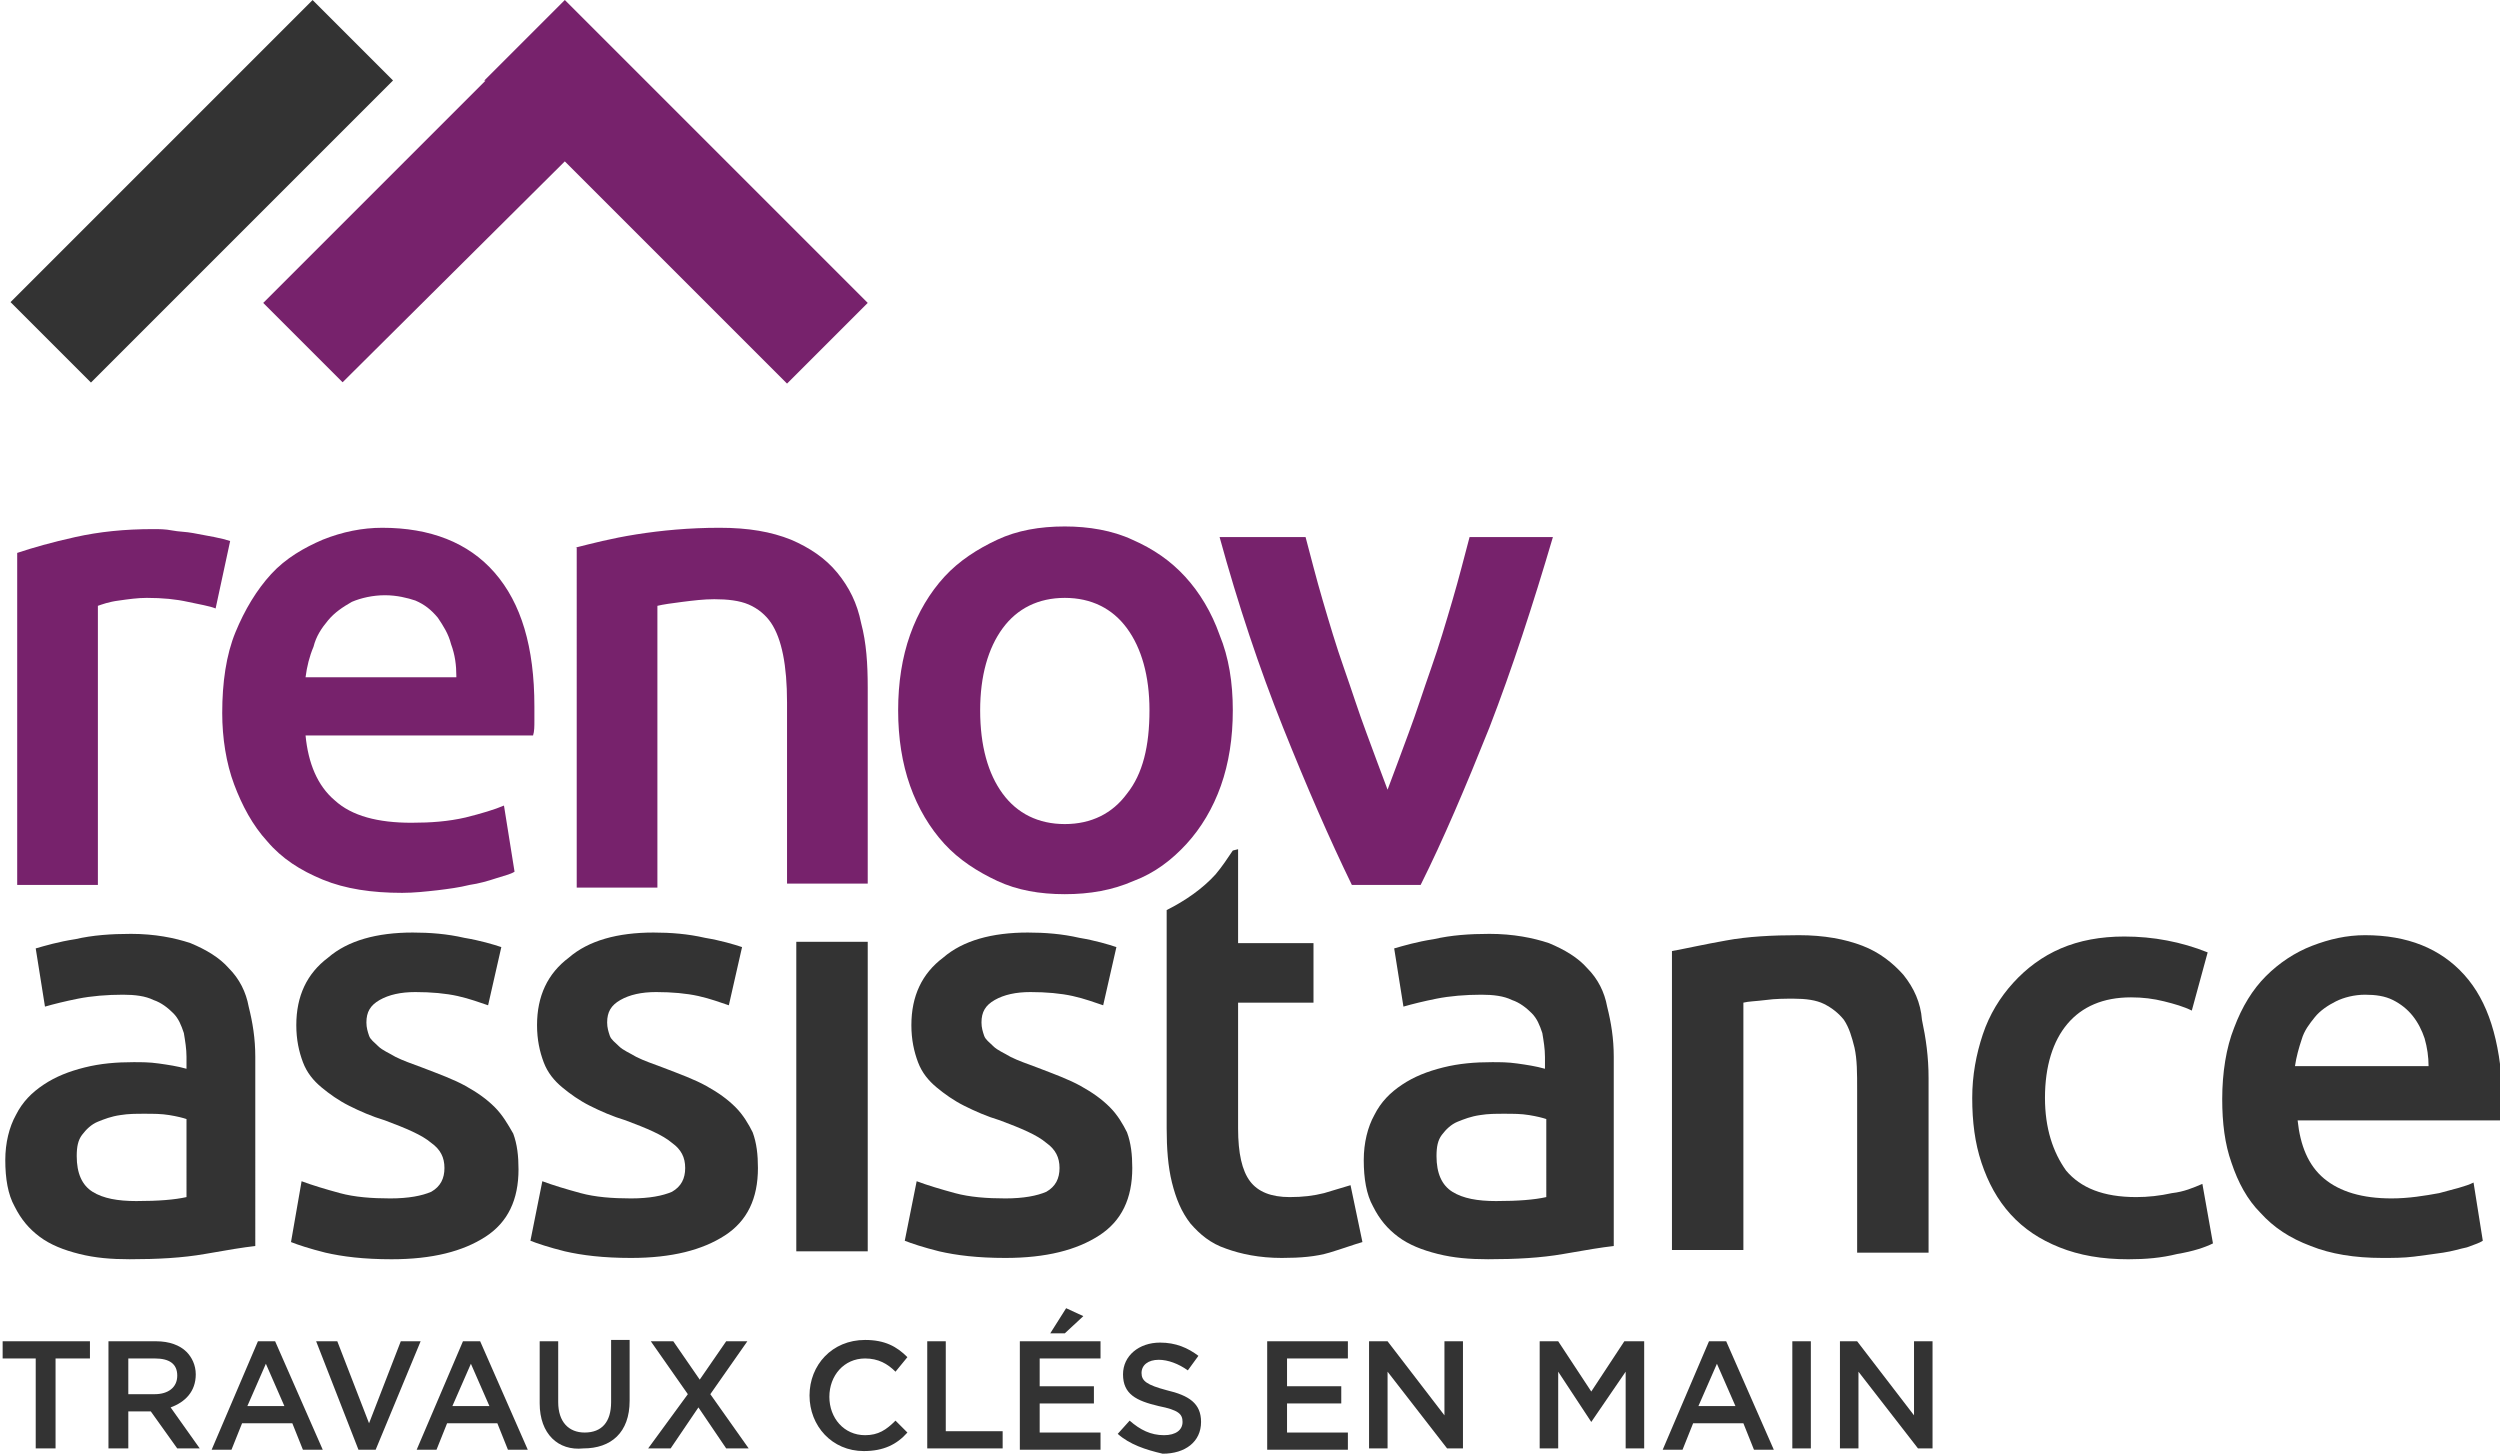
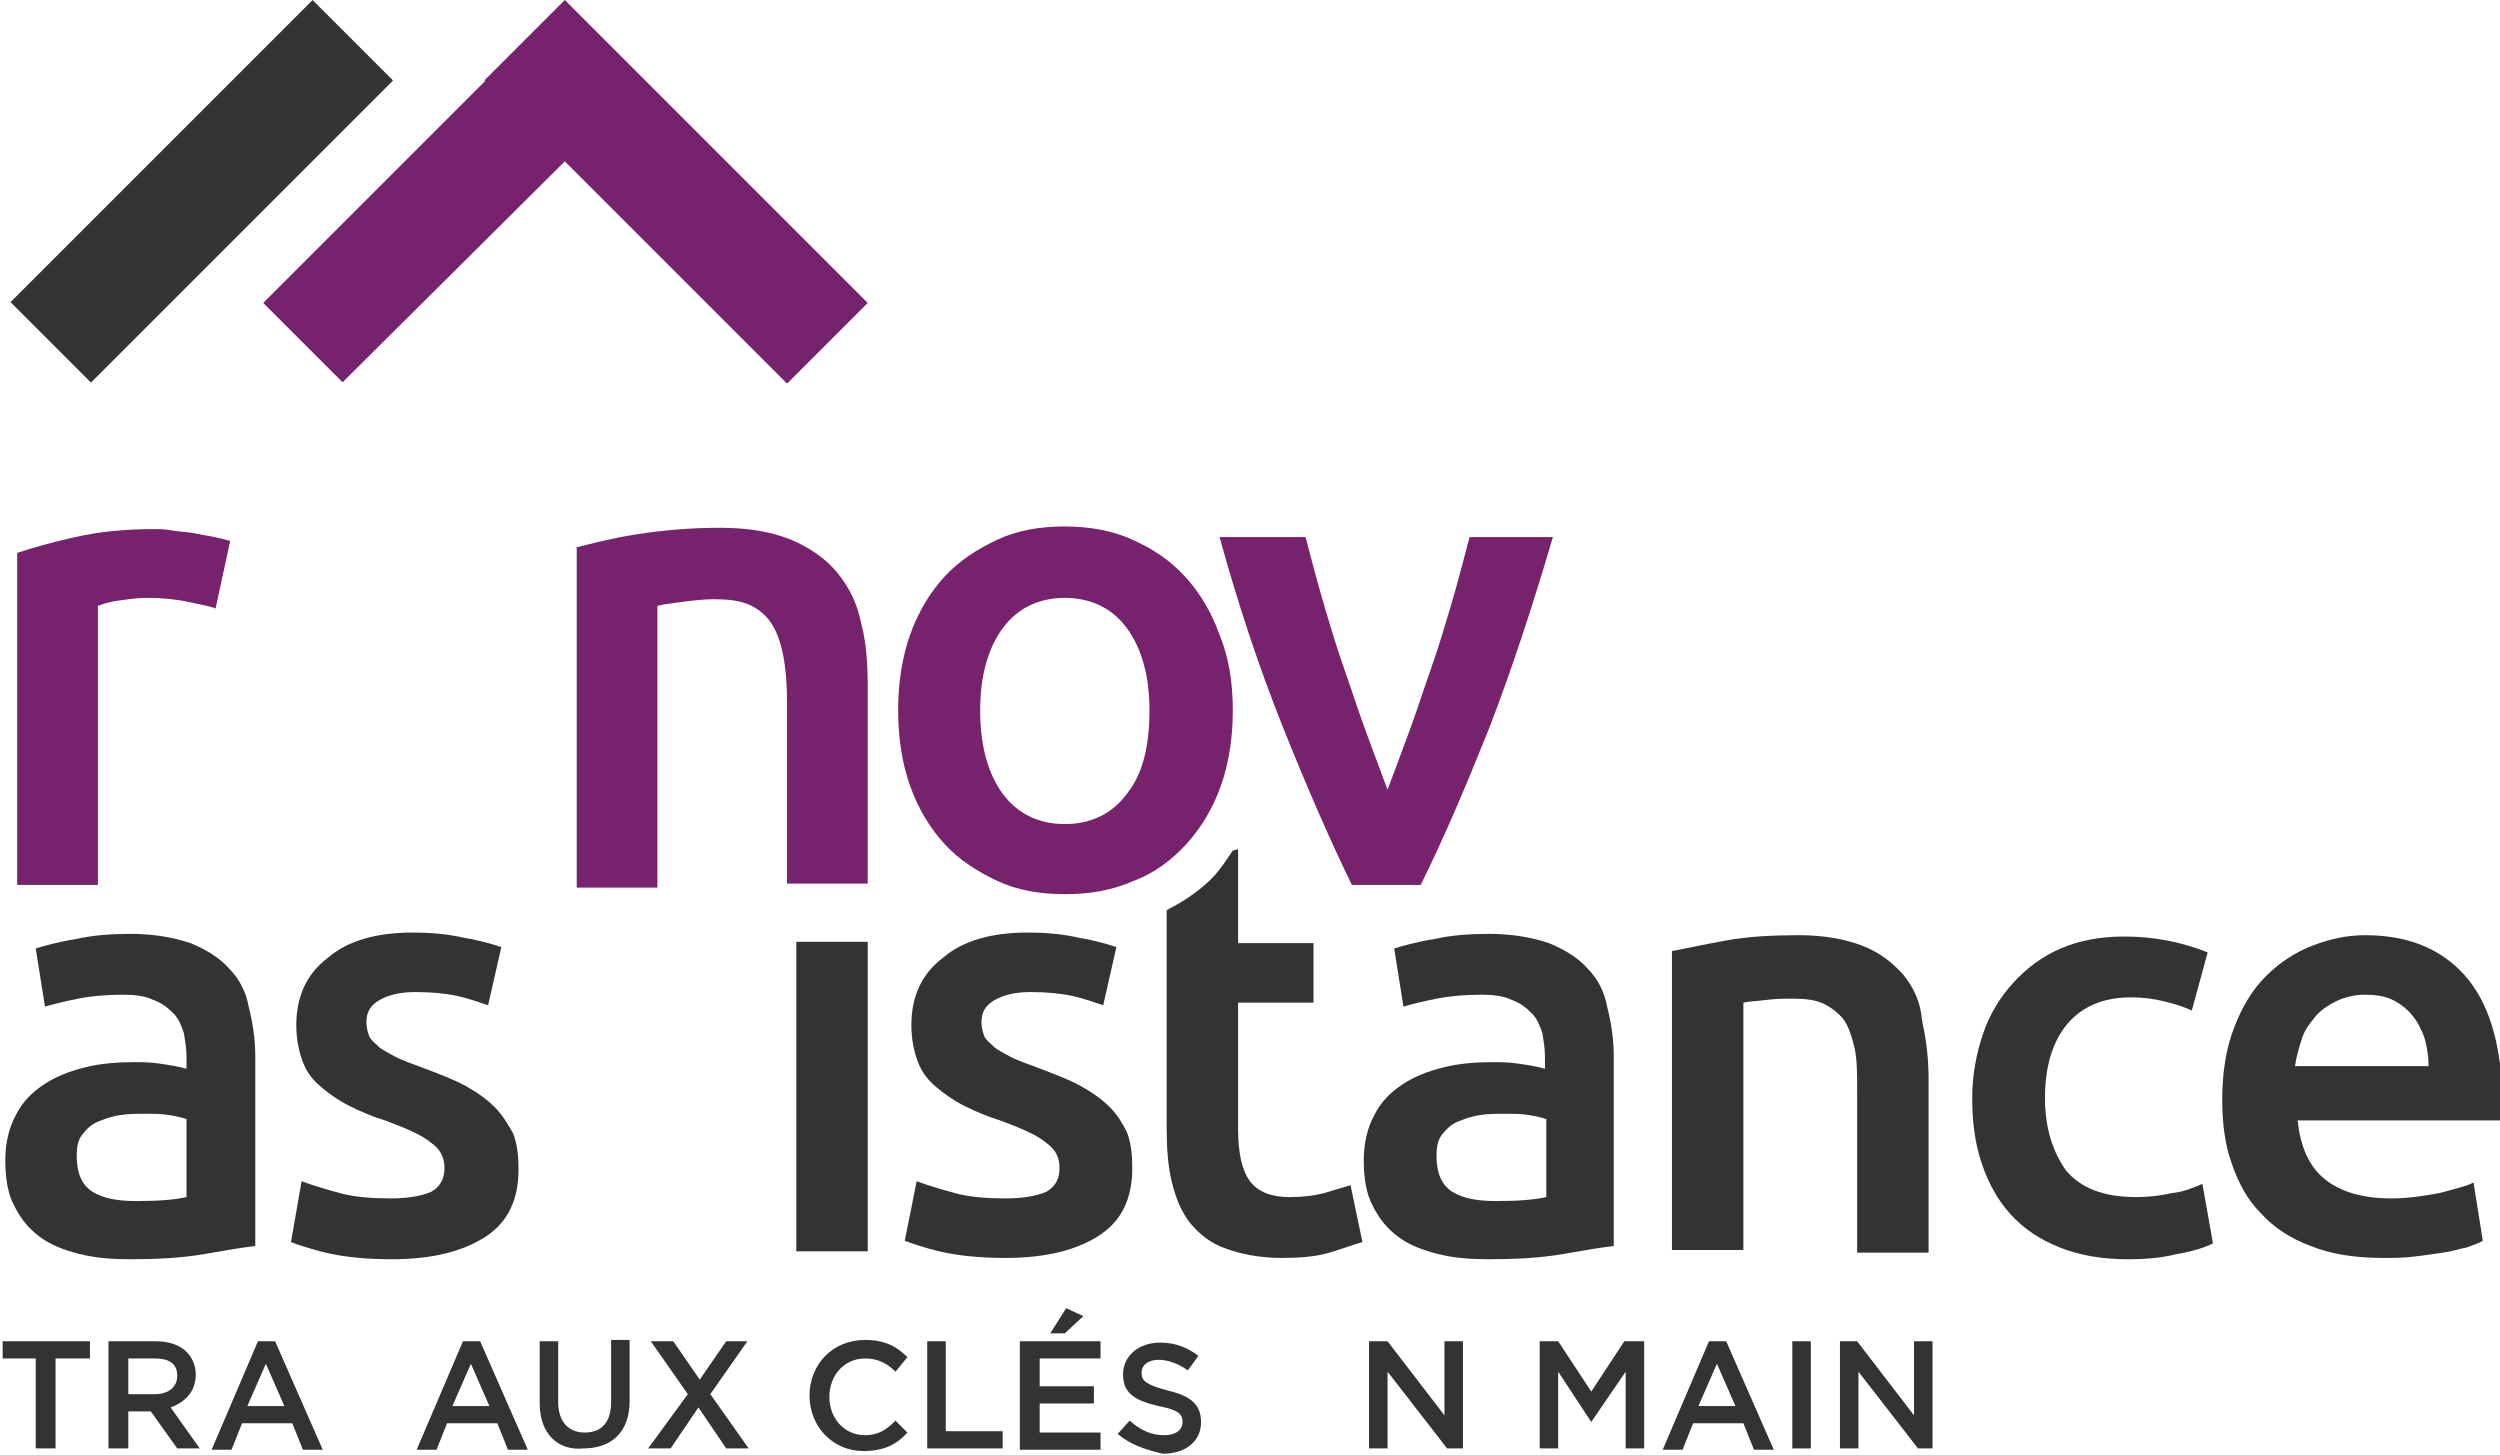
<svg xmlns="http://www.w3.org/2000/svg" version="1.1" id="Calque_1" x="0px" y="0px" viewBox="0 0 189 110" enable-background="new 0 0 189 110" xml:space="preserve">
  <g>
    <path fill="#333333" d="M17.3,73.2c-0.7-0.8-1.7-1.4-2.9-1.9c-1.2-0.4-2.7-0.7-4.5-0.7c-1.5,0-2.9,0.1-4.2,0.4   c-1.3,0.2-2.3,0.5-3,0.7l0.7,4.4c0.7-0.2,1.5-0.4,2.5-0.6c1-0.2,2.2-0.3,3.4-0.3c0.9,0,1.7,0.1,2.3,0.4c0.6,0.2,1.1,0.6,1.5,1   c0.4,0.4,0.6,0.9,0.8,1.5c0.1,0.6,0.2,1.2,0.2,1.8v0.9c-0.7-0.2-1.4-0.3-2.1-0.4c-0.7-0.1-1.3-0.1-1.9-0.1c-1.3,0-2.5,0.1-3.7,0.4   c-1.2,0.3-2.2,0.7-3.1,1.3c-0.9,0.6-1.6,1.3-2.1,2.3c-0.5,0.9-0.8,2.1-0.8,3.4c0,1.4,0.2,2.6,0.7,3.5c0.5,1,1.1,1.7,1.9,2.3   c0.8,0.6,1.8,1,3,1.3c1.2,0.3,2.4,0.4,3.8,0.4c2.1,0,4-0.1,5.7-0.4c1.7-0.3,2.9-0.5,3.8-0.6V79.9c0-1.4-0.2-2.6-0.5-3.8   C18.6,75,18.1,74,17.3,73.2z M14.1,90.5c-0.9,0.2-2.1,0.3-3.8,0.3c-1.4,0-2.5-0.2-3.3-0.7c-0.8-0.5-1.2-1.4-1.2-2.7   c0-0.7,0.1-1.2,0.4-1.6c0.3-0.4,0.7-0.8,1.2-1c0.5-0.2,1-0.4,1.7-0.5c0.6-0.1,1.2-0.1,1.8-0.1c0.7,0,1.3,0,1.9,0.1   c0.6,0.1,1,0.2,1.3,0.3V90.5z" />
    <path fill="#333333" d="M37.4,83.7c-0.6-0.6-1.3-1.1-2.2-1.6c-0.9-0.5-2-0.9-3.3-1.4c-0.8-0.3-1.4-0.5-2-0.8   c-0.5-0.3-1-0.5-1.3-0.8c-0.3-0.3-0.6-0.5-0.7-0.8c-0.1-0.3-0.2-0.6-0.2-1c0-0.8,0.3-1.3,1-1.7c0.7-0.4,1.6-0.6,2.7-0.6   c1.2,0,2.3,0.1,3.2,0.3c0.9,0.2,1.7,0.5,2.3,0.7l1-4.4c-0.6-0.2-1.6-0.5-2.8-0.7c-1.3-0.3-2.6-0.4-3.9-0.4c-2.7,0-4.9,0.6-6.4,1.9   c-1.6,1.2-2.4,2.9-2.4,5.1c0,1.1,0.2,2,0.5,2.8c0.3,0.8,0.8,1.4,1.4,1.9c0.6,0.5,1.3,1,2.1,1.4c0.8,0.4,1.7,0.8,2.7,1.1   c1.6,0.6,2.8,1.1,3.5,1.7c0.7,0.5,1,1.1,1,1.9c0,0.8-0.3,1.4-1,1.8c-0.7,0.3-1.7,0.5-3.1,0.5c-1.4,0-2.7-0.1-3.8-0.4   c-1.1-0.3-2.1-0.6-2.9-0.9L22,93.9c0.5,0.2,1.4,0.5,2.6,0.8c1.3,0.3,2.9,0.5,5,0.5c3.1,0,5.4-0.6,7.1-1.7c1.7-1.1,2.5-2.8,2.5-5.1   c0-1-0.1-1.9-0.4-2.7C38.4,85,38,84.3,37.4,83.7z" />
-     <path fill="#333333" d="M55.6,83.7c-0.6-0.6-1.3-1.1-2.2-1.6c-0.9-0.5-2-0.9-3.3-1.4c-0.8-0.3-1.4-0.5-2-0.8   c-0.5-0.3-1-0.5-1.3-0.8c-0.3-0.3-0.6-0.5-0.7-0.8c-0.1-0.3-0.2-0.6-0.2-1c0-0.8,0.3-1.3,1-1.7c0.7-0.4,1.6-0.6,2.7-0.6   c1.2,0,2.3,0.1,3.2,0.3c0.9,0.2,1.7,0.5,2.3,0.7l1-4.4c-0.6-0.2-1.6-0.5-2.8-0.7c-1.3-0.3-2.6-0.4-3.9-0.4c-2.7,0-4.9,0.6-6.4,1.9   c-1.6,1.2-2.4,2.9-2.4,5.1c0,1.1,0.2,2,0.5,2.8s0.8,1.4,1.4,1.9c0.6,0.5,1.3,1,2.1,1.4c0.8,0.4,1.7,0.8,2.7,1.1   c1.6,0.6,2.8,1.1,3.5,1.7c0.7,0.5,1,1.1,1,1.9c0,0.8-0.3,1.4-1,1.8c-0.7,0.3-1.7,0.5-3.1,0.5c-1.4,0-2.7-0.1-3.8-0.4   c-1.1-0.3-2.1-0.6-2.9-0.9l-0.9,4.5c0.5,0.2,1.4,0.5,2.6,0.8c1.3,0.3,2.9,0.5,5,0.5c3.1,0,5.4-0.6,7.1-1.7c1.7-1.1,2.5-2.8,2.5-5.1   c0-1-0.1-1.9-0.4-2.7C56.6,85,56.2,84.3,55.6,83.7z" />
    <rect x="60.2" y="71.2" fill="#333333" width="5.4" height="23.4" />
    <path fill="#333333" d="M83.9,83.7c-0.6-0.6-1.3-1.1-2.2-1.6c-0.9-0.5-2-0.9-3.3-1.4c-0.8-0.3-1.4-0.5-2-0.8   c-0.5-0.3-1-0.5-1.3-0.8c-0.3-0.3-0.6-0.5-0.7-0.8s-0.2-0.6-0.2-1c0-0.8,0.3-1.3,1-1.7c0.7-0.4,1.6-0.6,2.7-0.6   c1.2,0,2.3,0.1,3.2,0.3c0.9,0.2,1.7,0.5,2.3,0.7l1-4.4c-0.6-0.2-1.6-0.5-2.8-0.7c-1.3-0.3-2.6-0.4-3.9-0.4c-2.7,0-4.9,0.6-6.4,1.9   c-1.6,1.2-2.4,2.9-2.4,5.1c0,1.1,0.2,2,0.5,2.8c0.3,0.8,0.8,1.4,1.4,1.9c0.6,0.5,1.3,1,2.1,1.4c0.8,0.4,1.7,0.8,2.7,1.1   c1.6,0.6,2.8,1.1,3.5,1.7c0.7,0.5,1,1.1,1,1.9c0,0.8-0.3,1.4-1,1.8c-0.7,0.3-1.7,0.5-3.1,0.5c-1.4,0-2.7-0.1-3.8-0.4   c-1.1-0.3-2.1-0.6-2.9-0.9l-0.9,4.5c0.5,0.2,1.4,0.5,2.6,0.8c1.3,0.3,2.9,0.5,5,0.5c3.1,0,5.4-0.6,7.1-1.7c1.7-1.1,2.5-2.8,2.5-5.1   c0-1-0.1-1.9-0.4-2.7C84.9,85,84.5,84.3,83.9,83.7z" />
    <path fill="#333333" d="M100.1,90.2c-0.8,0.2-1.6,0.3-2.6,0.3c-1.4,0-2.4-0.4-3-1.2c-0.6-0.8-0.9-2.1-0.9-4v-9.5h5.7v-4.5h-5.7   v-7.1l-0.4,0.1c-0.4,0.6-0.8,1.2-1.3,1.8c-1,1.1-2.3,2-3.7,2.7v16.5c0,1.5,0.1,2.9,0.4,4.1c0.3,1.2,0.7,2.2,1.4,3.1   c0.7,0.8,1.5,1.5,2.7,1.9c1.1,0.4,2.5,0.7,4.2,0.7c1.4,0,2.6-0.1,3.6-0.4c1-0.3,1.8-0.6,2.5-0.8l-0.9-4.3   C101.4,89.8,100.8,90,100.1,90.2z" />
    <path fill="#333333" d="M120,73.2c-0.7-0.8-1.7-1.4-2.9-1.9c-1.2-0.4-2.7-0.7-4.5-0.7c-1.5,0-2.9,0.1-4.2,0.4   c-1.3,0.2-2.3,0.5-3,0.7l0.7,4.4c0.7-0.2,1.5-0.4,2.5-0.6c1-0.2,2.2-0.3,3.4-0.3c0.9,0,1.7,0.1,2.3,0.4c0.6,0.2,1.1,0.6,1.5,1   c0.4,0.4,0.6,0.9,0.8,1.5c0.1,0.6,0.2,1.2,0.2,1.8v0.9c-0.7-0.2-1.4-0.3-2.1-0.4c-0.7-0.1-1.3-0.1-1.9-0.1c-1.3,0-2.5,0.1-3.7,0.4   c-1.2,0.3-2.2,0.7-3.1,1.3c-0.9,0.6-1.6,1.3-2.1,2.3c-0.5,0.9-0.8,2.1-0.8,3.4c0,1.4,0.2,2.6,0.7,3.5c0.5,1,1.1,1.7,1.9,2.3   c0.8,0.6,1.8,1,3,1.3c1.2,0.3,2.4,0.4,3.8,0.4c2.1,0,4-0.1,5.7-0.4c1.7-0.3,2.9-0.5,3.8-0.6V79.9c0-1.4-0.2-2.6-0.5-3.8   C121.3,75,120.8,74,120,73.2z M116.9,90.5c-0.9,0.2-2.1,0.3-3.8,0.3c-1.4,0-2.5-0.2-3.3-0.7c-0.8-0.5-1.2-1.4-1.2-2.7   c0-0.7,0.1-1.2,0.4-1.6c0.3-0.4,0.7-0.8,1.2-1c0.5-0.2,1-0.4,1.7-0.5c0.6-0.1,1.2-0.1,1.8-0.1c0.7,0,1.3,0,1.9,0.1   c0.6,0.1,1,0.2,1.3,0.3V90.5z" />
    <path fill="#333333" d="M143.9,73.7c-0.8-0.9-1.8-1.7-3.1-2.2c-1.3-0.5-2.9-0.8-4.8-0.8c-2,0-3.9,0.1-5.5,0.4   c-1.7,0.3-3,0.6-4.1,0.8v22.6h5.4V75.8c0.4-0.1,0.9-0.1,1.7-0.2c0.7-0.1,1.5-0.1,2.1-0.1c0.9,0,1.7,0.1,2.3,0.4   c0.6,0.3,1.1,0.7,1.5,1.2c0.4,0.6,0.6,1.3,0.8,2.1c0.2,0.9,0.2,1.9,0.2,3.2v12.3h5.4V81.5c0-1.6-0.2-3-0.5-4.4   C145.2,75.8,144.7,74.7,143.9,73.7z" />
    <path fill="#333333" d="M164.2,90.2c-0.9,0.2-1.8,0.3-2.7,0.3c-2.5,0-4.2-0.7-5.3-2c-1-1.4-1.6-3.2-1.6-5.5c0-2.4,0.6-4.3,1.7-5.6   c1.1-1.3,2.7-2,4.8-2c0.9,0,1.7,0.1,2.5,0.3c0.8,0.2,1.5,0.4,2.1,0.7l1.2-4.4c-2-0.8-4.1-1.2-6.3-1.2c-1.8,0-3.4,0.3-4.8,0.9   c-1.4,0.6-2.6,1.5-3.6,2.6c-1,1.1-1.8,2.4-2.3,3.9c-0.5,1.5-0.8,3.1-0.8,4.8c0,1.8,0.2,3.4,0.7,4.9c0.5,1.5,1.2,2.8,2.2,3.9   c1,1.1,2.2,1.9,3.7,2.5c1.5,0.6,3.2,0.9,5.2,0.9c1.3,0,2.5-0.1,3.7-0.4c1.2-0.2,2.1-0.5,2.7-0.8l-0.8-4.5   C165.8,89.8,165.1,90.1,164.2,90.2z" />
    <path fill="#333333" d="M186.3,73.7c-1.8-2-4.3-3-7.5-3c-1.4,0-2.7,0.3-4,0.8c-1.3,0.5-2.5,1.3-3.5,2.3c-1,1-1.8,2.3-2.4,3.9   c-0.6,1.5-0.9,3.4-0.9,5.4c0,1.8,0.2,3.4,0.7,4.8c0.5,1.5,1.2,2.8,2.2,3.8c1,1.1,2.2,1.9,3.8,2.5c1.5,0.6,3.3,0.9,5.4,0.9   c0.8,0,1.6,0,2.4-0.1c0.8-0.1,1.5-0.2,2.2-0.3c0.7-0.1,1.3-0.3,1.8-0.4c0.5-0.2,0.9-0.3,1.2-0.5l-0.7-4.4c-0.6,0.3-1.5,0.5-2.6,0.8   c-1.1,0.2-2.3,0.4-3.6,0.4c-2.2,0-3.9-0.5-5.1-1.5c-1.2-1-1.8-2.5-2-4.4h15.4c0-0.3,0.1-0.6,0.1-1c0-0.4,0-0.7,0-1   C189,78.6,188.1,75.7,186.3,73.7z M173.5,80.6c0.1-0.7,0.3-1.4,0.5-2c0.2-0.7,0.6-1.2,1-1.7c0.4-0.5,1-0.9,1.6-1.2   c0.6-0.3,1.4-0.5,2.2-0.5c0.8,0,1.5,0.1,2.1,0.4c0.6,0.3,1.1,0.7,1.5,1.2c0.4,0.5,0.7,1.1,0.9,1.7c0.2,0.7,0.3,1.4,0.3,2.1H173.5z" />
  </g>
  <path fill="#77226C" d="M16.3,46c-0.5-0.2-1.2-0.3-2.1-0.5c-0.9-0.2-1.9-0.3-3.1-0.3c-0.7,0-1.4,0.1-2.1,0.2  c-0.8,0.1-1.3,0.3-1.6,0.4v21.1H1.3V41.8c1.2-0.4,2.6-0.8,4.4-1.2c1.8-0.4,3.7-0.6,5.9-0.6c0.4,0,0.9,0,1.4,0.1  c0.5,0.1,1.1,0.1,1.6,0.2c0.5,0.1,1.1,0.2,1.6,0.3c0.5,0.1,0.9,0.2,1.2,0.3L16.3,46z" />
-   <path fill="#77226C" d="M16.8,53.9c0-2.3,0.3-4.4,1-6.1c0.7-1.7,1.6-3.2,2.7-4.4c1.1-1.2,2.5-2,3.9-2.6c1.5-0.6,3-0.9,4.5-0.9  c3.6,0,6.5,1.1,8.5,3.4c2,2.3,3,5.6,3,10.1c0,0.3,0,0.7,0,1.1c0,0.4,0,0.8-0.1,1.1H23.1c0.2,2.1,0.9,3.8,2.2,4.9  c1.3,1.2,3.3,1.7,5.8,1.7c1.5,0,2.8-0.1,4.1-0.4c1.2-0.3,2.2-0.6,2.9-0.9l0.8,5c-0.3,0.2-0.8,0.3-1.4,0.5c-0.6,0.2-1.3,0.4-2,0.5  c-0.8,0.2-1.6,0.3-2.4,0.4c-0.9,0.1-1.8,0.2-2.7,0.2c-2.3,0-4.3-0.3-6-1s-3.1-1.6-4.2-2.9c-1.1-1.2-1.9-2.7-2.5-4.3  C17.1,57.7,16.8,55.8,16.8,53.9z M34.5,51.1c0-0.8-0.1-1.6-0.4-2.4c-0.2-0.8-0.6-1.4-1-2c-0.5-0.6-1-1-1.7-1.3  C30.8,45.2,30,45,29.1,45c-0.9,0-1.8,0.2-2.5,0.5c-0.7,0.4-1.3,0.8-1.8,1.4c-0.5,0.6-0.9,1.2-1.1,2c-0.3,0.7-0.5,1.5-0.6,2.3H34.5z" />
  <path fill="#77226C" d="M43.5,41.4c1.2-0.3,2.7-0.7,4.6-1c1.9-0.3,4-0.5,6.3-0.5c2.2,0,3.9,0.3,5.4,0.9c1.4,0.6,2.6,1.4,3.5,2.5  c0.9,1.1,1.5,2.3,1.8,3.8c0.4,1.5,0.5,3.1,0.5,4.9v14.8h-6.1V53.1c0-1.4-0.1-2.6-0.3-3.6c-0.2-1-0.5-1.8-0.9-2.4  c-0.4-0.6-1-1.1-1.7-1.4c-0.7-0.3-1.6-0.4-2.6-0.4c-0.8,0-1.6,0.1-2.4,0.2c-0.8,0.1-1.5,0.2-1.9,0.3v21.3h-6.1V41.4z" />
  <path fill="#77226C" d="M93.2,53.7c0,2.1-0.3,4-0.9,5.7c-0.6,1.7-1.5,3.2-2.6,4.4c-1.1,1.2-2.4,2.2-4,2.8c-1.6,0.7-3.3,1-5.2,1  c-1.9,0-3.6-0.3-5.1-1c-1.5-0.7-2.9-1.6-4-2.8s-2-2.7-2.6-4.4c-0.6-1.7-0.9-3.6-0.9-5.7c0-2.1,0.3-4,0.9-5.7  c0.6-1.7,1.5-3.2,2.6-4.4c1.1-1.2,2.5-2.1,4-2.8c1.5-0.7,3.2-1,5.1-1c1.8,0,3.6,0.3,5.1,1c1.6,0.7,2.9,1.6,4,2.8  c1.1,1.2,2,2.7,2.6,4.4C92.9,49.7,93.2,51.6,93.2,53.7z M86.9,53.7c0-2.6-0.6-4.7-1.7-6.2c-1.1-1.5-2.7-2.3-4.7-2.3  c-2,0-3.6,0.8-4.7,2.3c-1.1,1.5-1.7,3.6-1.7,6.2c0,2.7,0.6,4.8,1.7,6.3c1.1,1.5,2.7,2.3,4.7,2.3c2,0,3.6-0.8,4.7-2.3  C86.4,58.5,86.9,56.4,86.9,53.7z" />
  <path fill="#77226C" d="M102.2,66.9c-1.7-3.5-3.4-7.4-5.2-11.9c-1.8-4.5-3.4-9.3-4.8-14.4h6.5c0.4,1.5,0.8,3.1,1.3,4.8  c0.5,1.7,1,3.4,1.6,5.1c0.6,1.7,1.1,3.3,1.7,4.9c0.6,1.6,1.1,3,1.6,4.3c0.5-1.3,1-2.7,1.6-4.3s1.1-3.2,1.7-4.9  c0.6-1.7,1.1-3.4,1.6-5.1c0.5-1.7,0.9-3.3,1.3-4.8h6.3c-1.5,5.1-3.1,10-4.8,14.4c-1.8,4.5-3.5,8.5-5.2,11.9H102.2z" />
  <rect x="-0.9" y="10.2" transform="matrix(0.707 -0.707 0.707 0.707 -5.779 14.993)" fill="#333333" width="32.3" height="8.6" />
  <polygon fill="#77226C" points="65.6,22.9 42.7,0 36.6,6.1 36.7,6.1 19.9,22.9 25.9,28.9 42.7,12.2 59.5,29 " />
  <g>
    <path fill="#333333" d="M2.7,102.7H0.2v-1.3h6.6v1.3H4.2v6.8H2.7V102.7z" />
    <path fill="#333333" d="M8.2,101.4h3.6c1,0,1.8,0.3,2.3,0.8c0.4,0.4,0.7,1,0.7,1.7v0c0,1.3-0.8,2.1-1.9,2.5l2.2,3.1h-1.7l-2-2.8h0   H9.7v2.8H8.2V101.4z M11.7,105.4c1,0,1.7-0.5,1.7-1.4v0c0-0.9-0.6-1.3-1.7-1.3H9.7v2.7H11.7z" />
    <path fill="#333333" d="M19.5,101.4h1.3l3.6,8.2h-1.5l-0.8-2h-3.8l-0.8,2h-1.5L19.5,101.4z M21.5,106.3l-1.4-3.2l-1.4,3.2H21.5z" />
-     <path fill="#333333" d="M23.9,101.4h1.6l2.4,6.2l2.4-6.2h1.5l-3.4,8.2h-1.3L23.9,101.4z" />
    <path fill="#333333" d="M35,101.4h1.3l3.6,8.2h-1.5l-0.8-2h-3.8l-0.8,2h-1.5L35,101.4z M37,106.3l-1.4-3.2l-1.4,3.2H37z" />
    <path fill="#333333" d="M40.8,106.1v-4.7h1.4v4.6c0,1.5,0.8,2.3,2,2.3c1.3,0,2-0.8,2-2.3v-4.7h1.4v4.6c0,2.4-1.4,3.6-3.5,3.6   C42.2,109.7,40.8,108.4,40.8,106.1z" />
    <path fill="#333333" d="M52,105.4l-2.8-4h1.7l2,2.9l2-2.9h1.6l-2.8,4l2.9,4.1h-1.7l-2.1-3.1l-2.1,3.1H49L52,105.4z" />
    <path fill="#333333" d="M61.2,105.5L61.2,105.5c0-2.3,1.7-4.2,4.2-4.2c1.5,0,2.4,0.5,3.2,1.3l-0.9,1.1c-0.6-0.6-1.3-1-2.3-1   c-1.6,0-2.7,1.3-2.7,2.9v0c0,1.6,1.1,2.9,2.7,2.9c1,0,1.6-0.4,2.3-1.1l0.9,0.9c-0.8,0.9-1.8,1.4-3.3,1.4   C62.9,109.7,61.2,107.8,61.2,105.5z" />
    <path fill="#333333" d="M70.1,101.4h1.4v6.8h4.3v1.3h-5.7V101.4z" />
    <path fill="#333333" d="M77.2,101.4h6v1.3h-4.6v2.1h4.1v1.3h-4.1v2.2h4.6v1.3h-6.1V101.4z M80.6,98.9l1.3,0.6l-1.4,1.3h-1.1   L80.6,98.9z" />
    <path fill="#333333" d="M84.5,108.4l0.9-1c0.8,0.7,1.6,1.1,2.6,1.1c0.9,0,1.4-0.4,1.4-1v0c0-0.6-0.3-0.9-1.8-1.2   c-1.7-0.4-2.7-0.9-2.7-2.4v0c0-1.4,1.2-2.4,2.8-2.4c1.2,0,2.1,0.4,2.9,1l-0.8,1.1c-0.7-0.5-1.5-0.8-2.2-0.8c-0.8,0-1.3,0.4-1.3,1v0   c0,0.6,0.4,0.9,1.9,1.3c1.7,0.4,2.6,1,2.6,2.4v0c0,1.5-1.2,2.4-2.9,2.4C86.6,109.6,85.4,109.2,84.5,108.4z" />
-     <path fill="#333333" d="M95.9,101.4h6v1.3h-4.6v2.1h4.1v1.3h-4.1v2.2h4.6v1.3h-6.1V101.4z" />
    <path fill="#333333" d="M103.6,101.4h1.3l4.3,5.6v-5.6h1.4v8.1h-1.2l-4.5-5.8v5.8h-1.4V101.4z" />
    <path fill="#333333" d="M116.3,101.4h1.5l2.5,3.8l2.5-3.8h1.5v8.1h-1.4v-5.8l-2.6,3.8h0l-2.5-3.8v5.8h-1.4V101.4z" />
    <path fill="#333333" d="M129.2,101.4h1.3l3.6,8.2h-1.5l-0.8-2h-3.8l-0.8,2h-1.5L129.2,101.4z M131.2,106.3l-1.4-3.2l-1.4,3.2H131.2   z" />
    <path fill="#333333" d="M135.5,101.4h1.4v8.1h-1.4V101.4z" />
    <path fill="#333333" d="M139.1,101.4h1.3l4.3,5.6v-5.6h1.4v8.1H145l-4.5-5.8v5.8h-1.4V101.4z" />
  </g>
</svg>